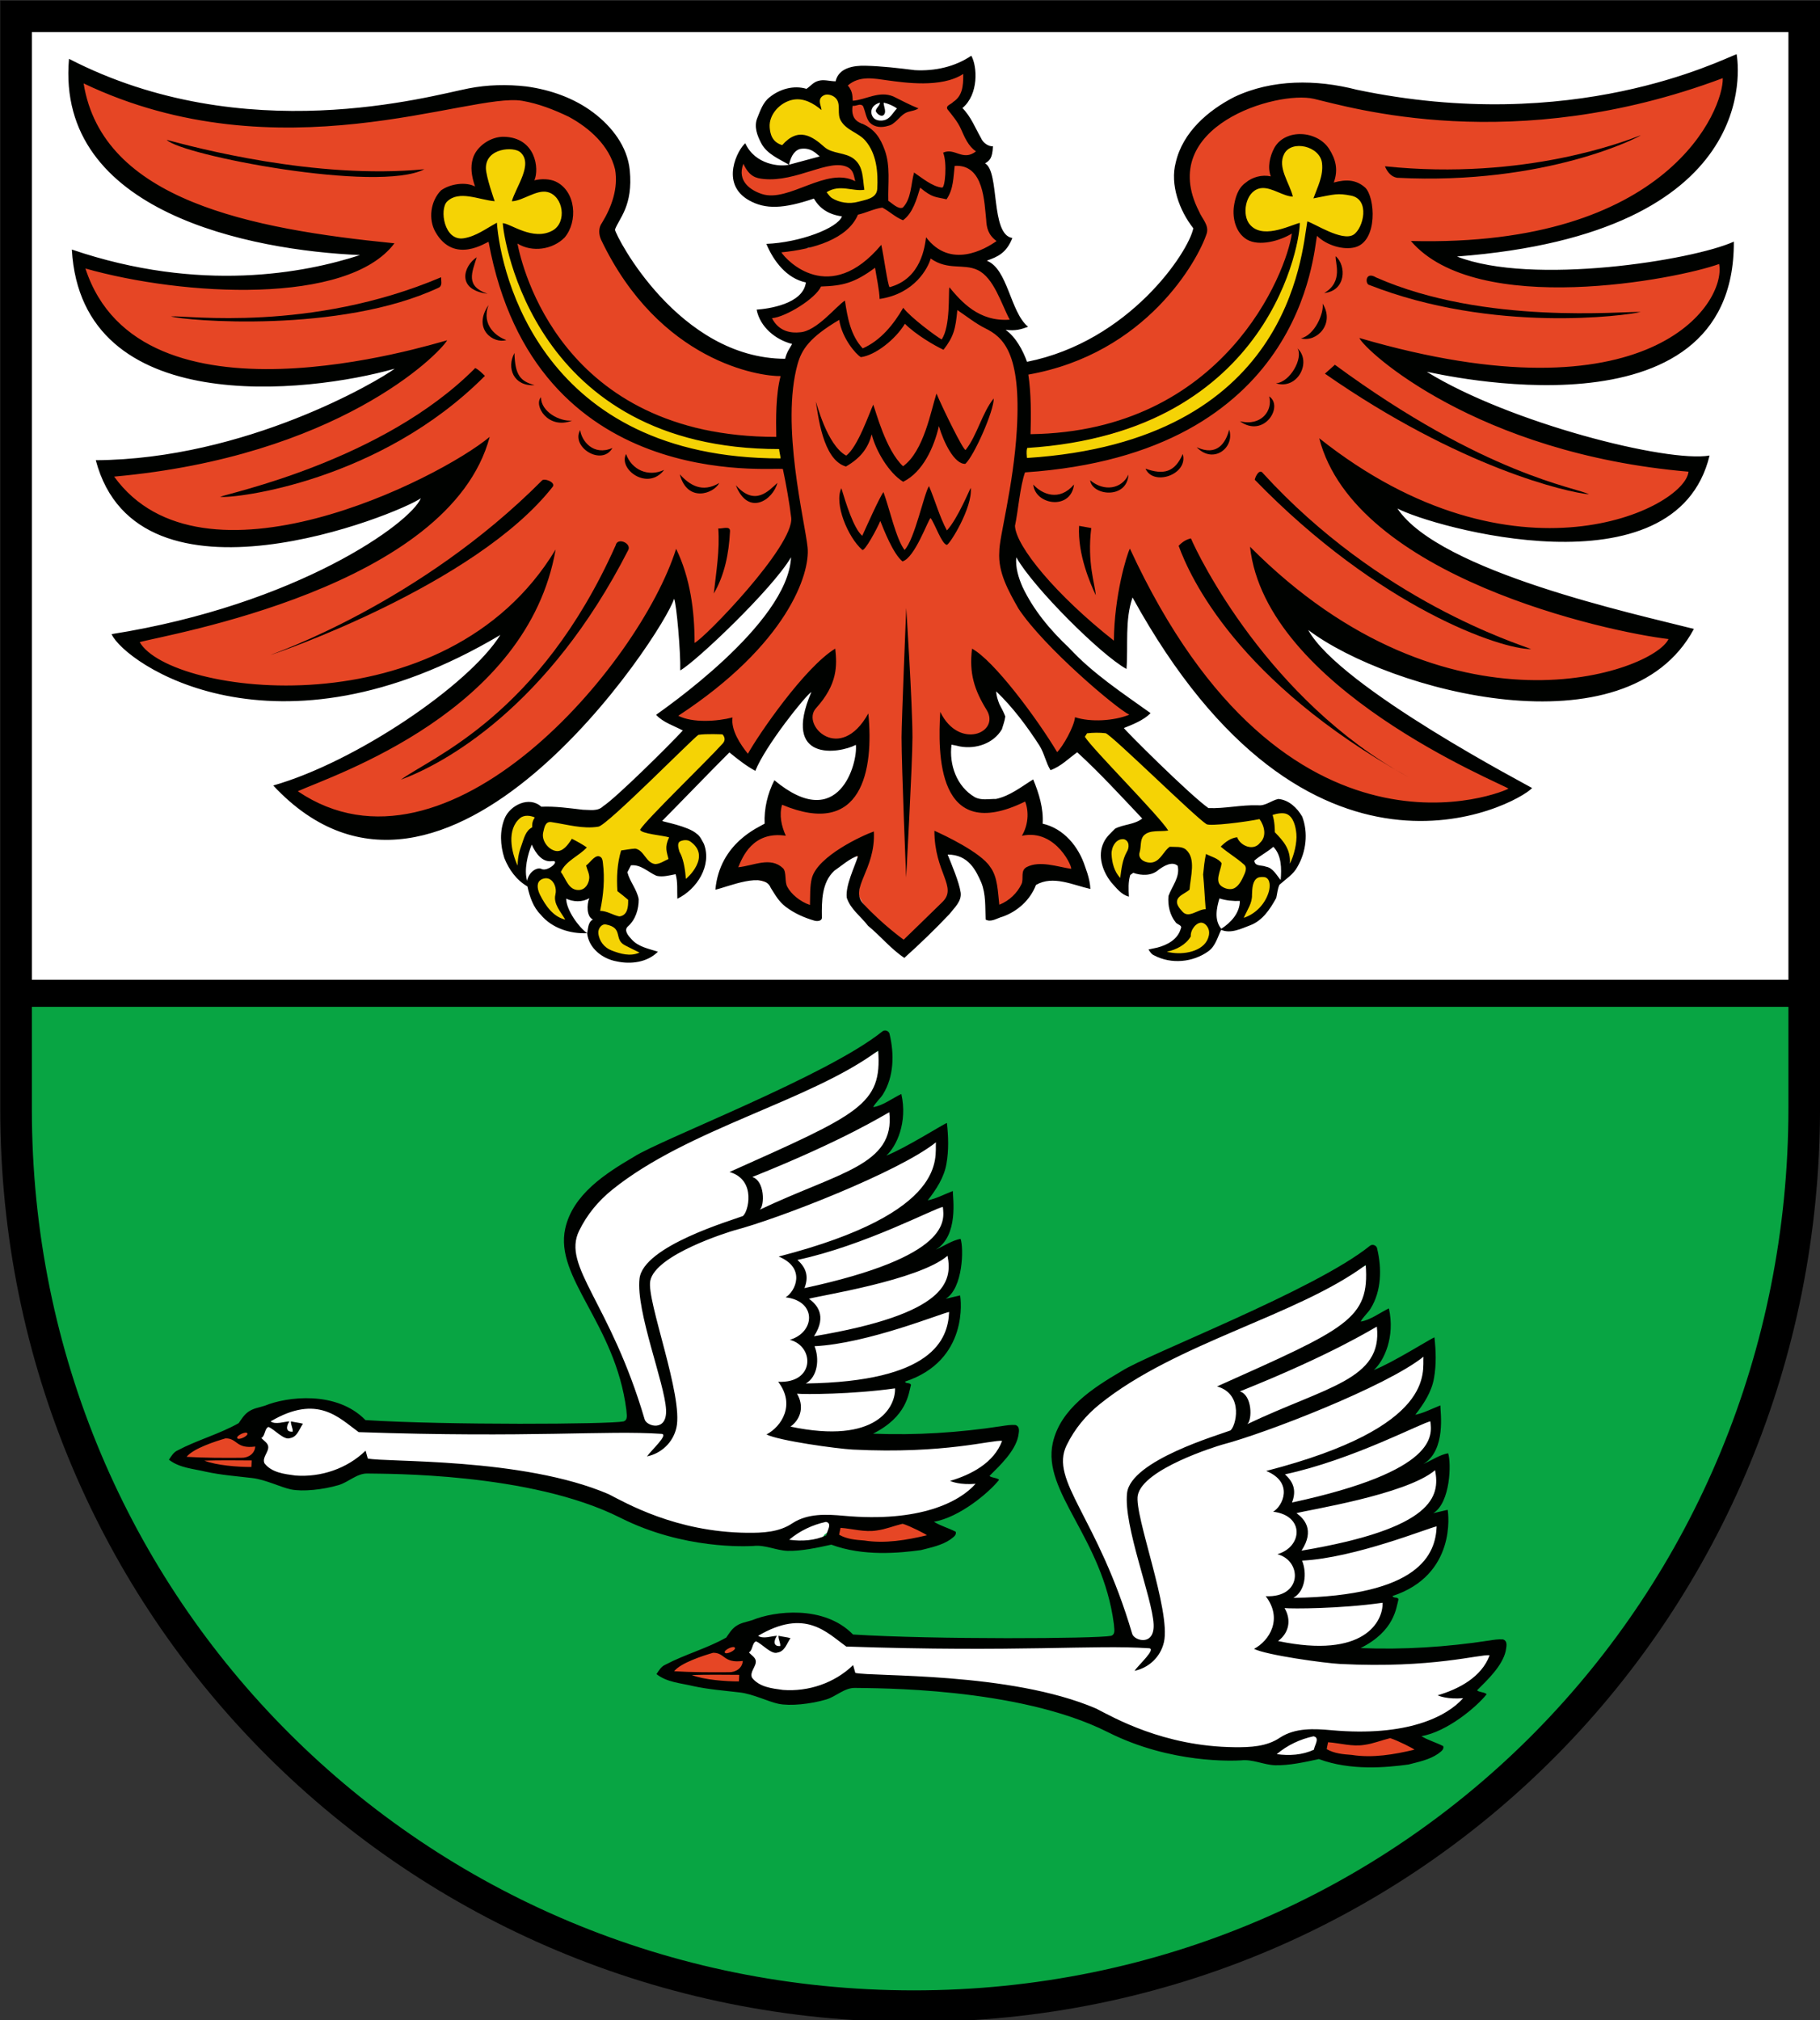
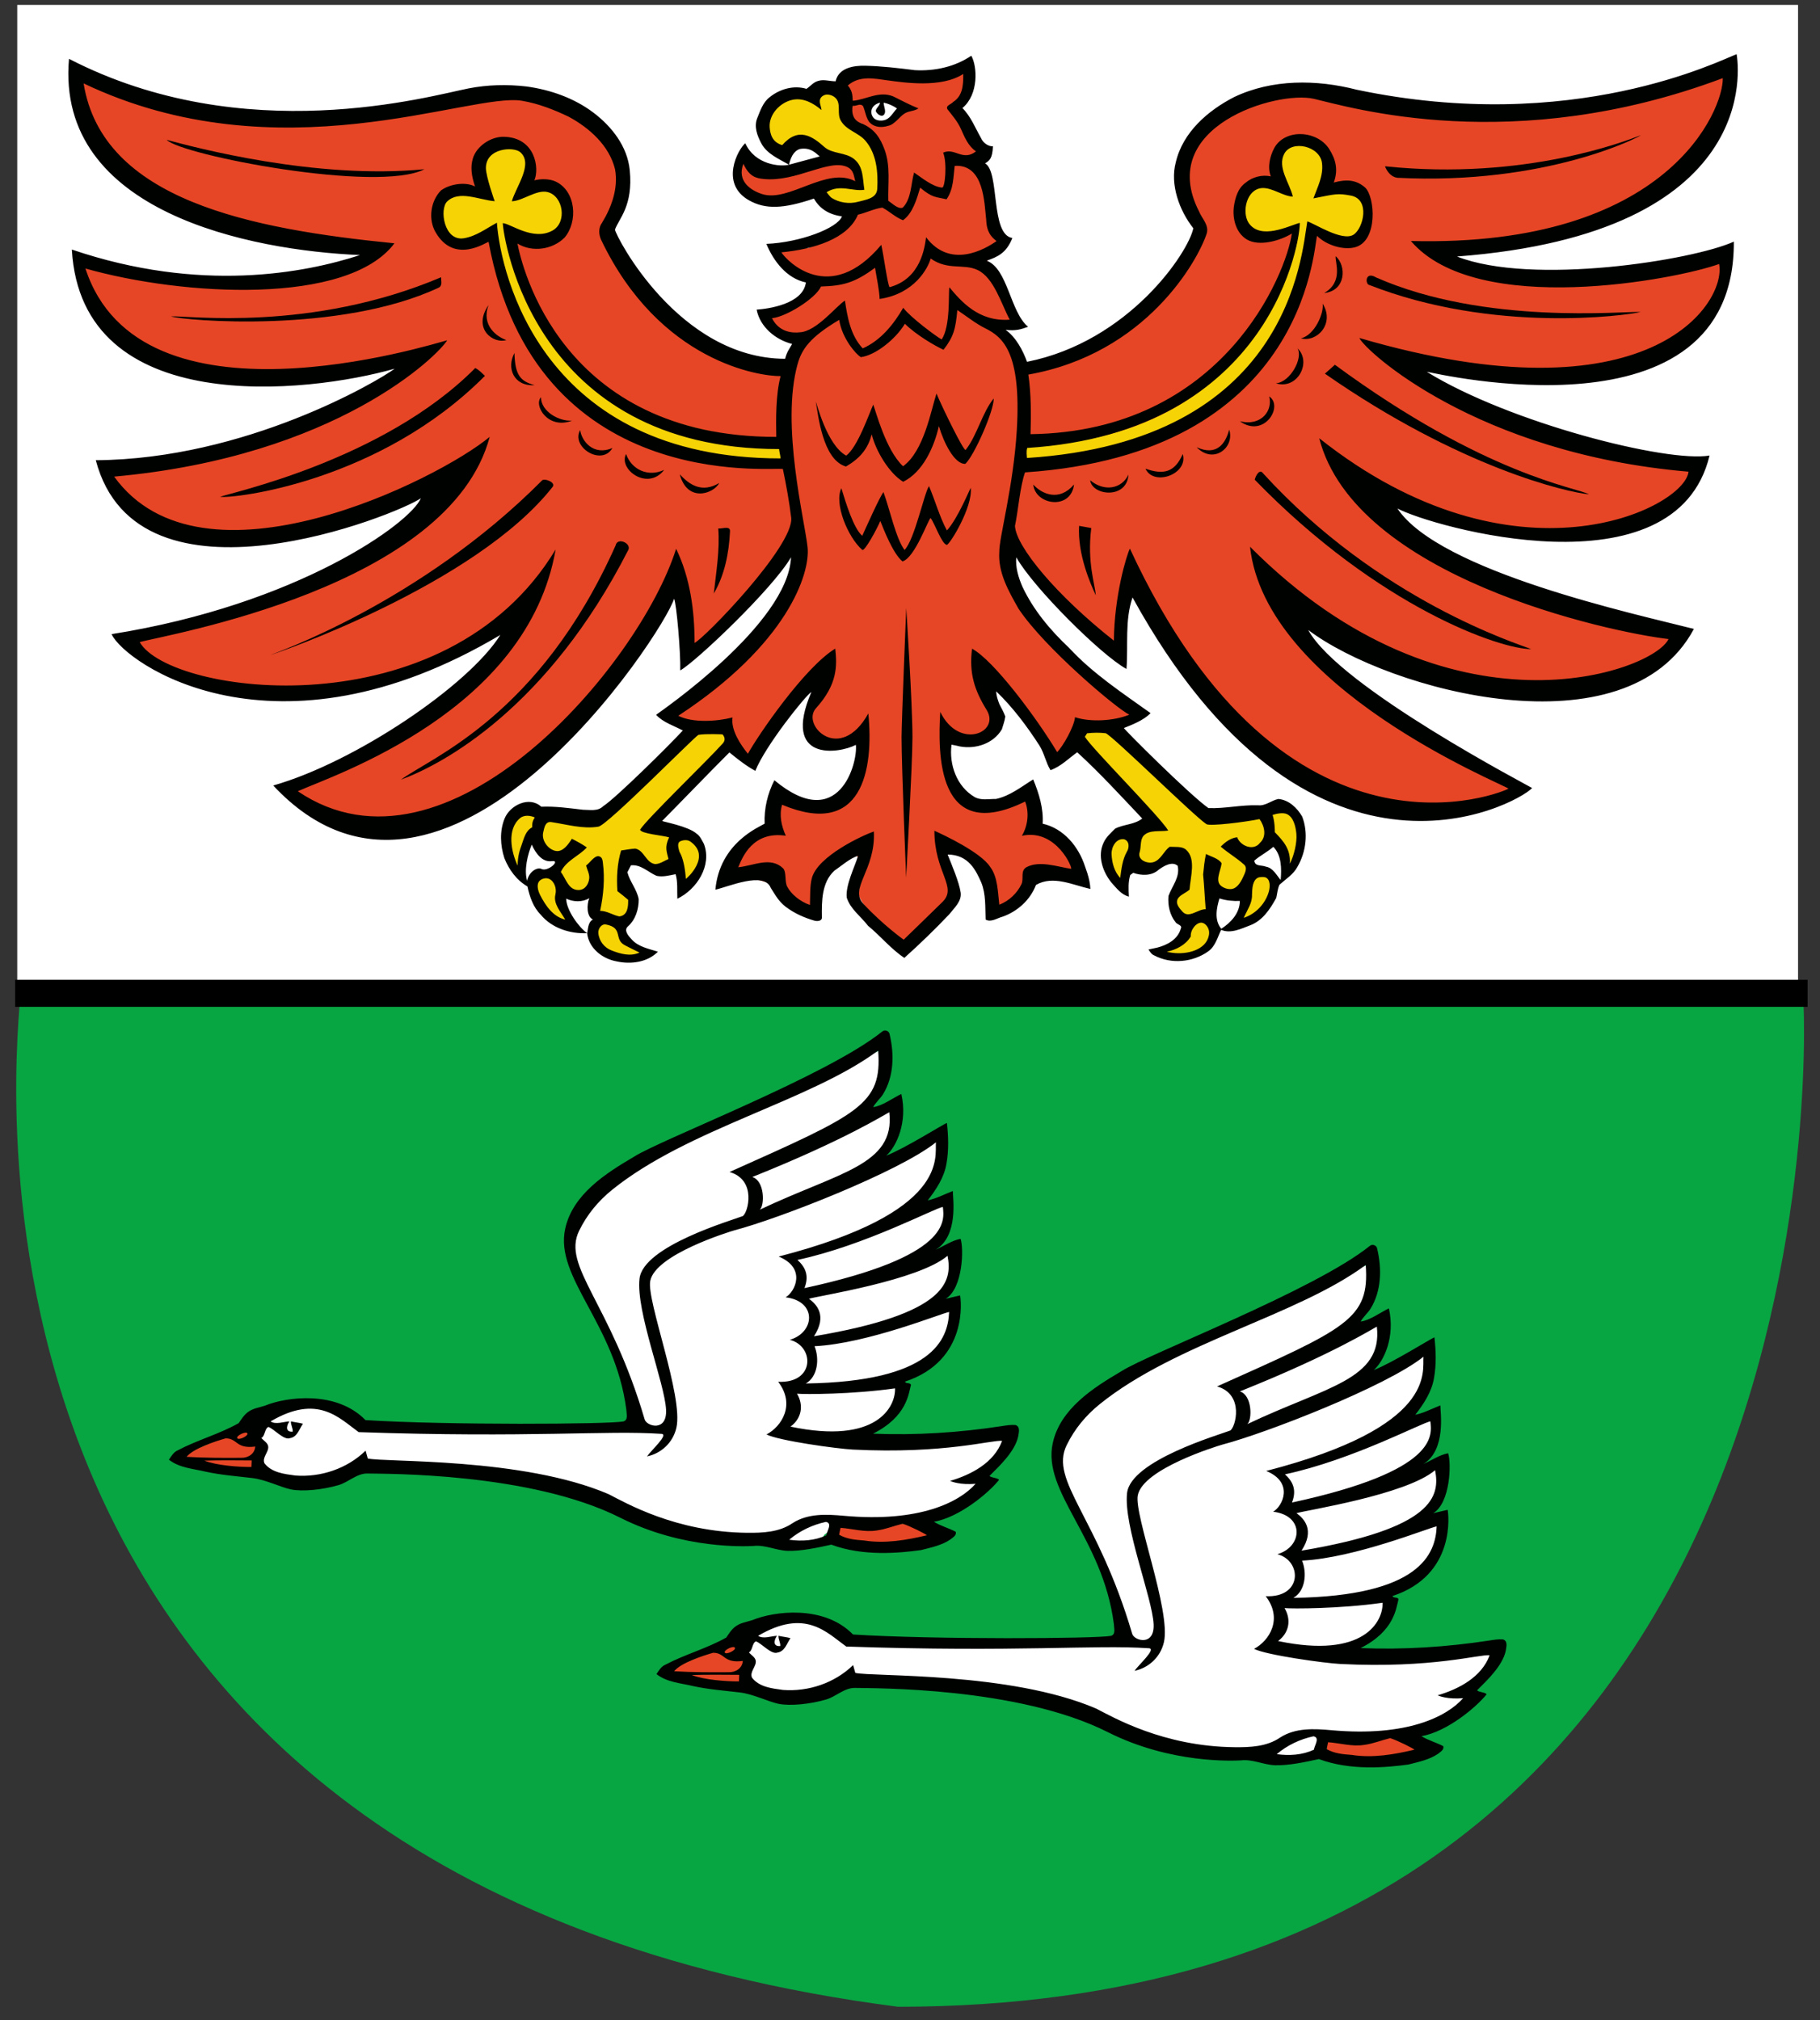
<svg xmlns="http://www.w3.org/2000/svg" version="1.1" x="0px" y="0px" width="806.331px" height="895.167px" viewBox="0 0 806.331 895.167" enable-background="new 0 0 806.331 895.167" xml:space="preserve">
  <rect x="0" y="0" width="806.331" height="895.167" fill="#333333" stroke="none" />
  <g id="BG">
    <path fill="#08A543" d="M798.836,441.167c2,26,12,448-401,448c-428.5-55.5-391.06-416.36-389-446   C18.156,442.237,795.266,440.687,798.836,441.167z" />
    <rect x="7.64" y="2.167" fill="#FFFFFF" width="788.96" height="437.785" />
  </g>
  <g id="Gaense">
    <g>
      <path fill="#FFFFFF" d="M583.336,775.917c-10.17,12.054-98.866-9.354-141.256-27.863c-5.543-2.42-60.277-9.887-80.277,3.113    c-2.19,1.424-33.027,9.432-30.857-15.315c1.857-21.185,20.473-26.349,42.857-11.185c15.5,10.5,125,0.5,125,0.5s-12.5-38-28.5-70    c-17.263-34.525,77.5-67.5,137-95.5c5.252-2.472-1.5,16.5-9.5,31c-2.626,4.76,10.436-5.252,15-5    c4.475,0.247-7.531,19.631-4.152,22.387c3.378,2.756,22.141-11.118,24.152-9.387c3.54,3.048-6.015,18.078-7.603,30.425    c-0.412,3.202,11.7-3.446,11.533,0.133c-0.931,19.942-14.017,19.189-14.597,22.421c-0.58,3.235,17.794-4.446,17.129-1.072    c-1.478,7.496-3.771,15.533-6.586,23.728c-1.17,3.405,6.353-3.408,6.242,0.27c-0.619,20.597-13.689,20.845-23.119,32.097    c-6.861,8.187,2.5,13.5-18.533,25.621c-2.568,1.48,67.871-4.11,66.4-1.87c-2.866,4.365-9.867,24.749-32.546,34.931    c-10.297,4.623-35.222,2.002-43.052,5.854C579.979,775.183,583.886,775.264,583.336,775.917z" />
      <rect x="587.836" y="770.167" fill="#E64625" width="42" height="8.5" />
      <polygon fill="#E64625" points="330.836,725.167 330.836,748.167 293.336,741.167   " />
      <path fill="#000200" d="M606.926,551.997c1.213-0.979,3.1-0.1,3.221,1.32c2.079,8.739,1.92,18.669-2.931,26.51    c-0.86,1.529-3.649,4.1-4.36,5.72c4.041-0.49,8.855-4.13,12.471-5.819c2.844,12.606-2.156,23.272-6.66,27.3    c8.15-3.11,25.38-14.03,26.85-14.46c0.67,5.989,0.86,12.1-0.199,18.05c-1.03,6.13-4.561,11.43-8.291,16.25    c3.92-0.84,6.978-2.533,11.11-4.15c-0.04,2.9,2.701,19.783-7.569,25.99c4.437-2.04,7.17-4.03,11-4.8    c1.47,4.13,1.104,21.927-6.591,26.56c2.12-0.489,4.25-1,6.38-1.489c0.351,1.52,3.981,28.856-24.439,38.199    c0.55,1.12,2.109,0.25,2.68,1.391c-1.05,3.939-1.759,14.101-16.81,21.669c19.04,0.771,38.119-0.459,56.96-3.339    c2.029-0.32,4.08-0.661,6.159-0.5c2.28,0.779,1.421,3.43,1.161,5.22c-1.511,6.53-8.041,12.73-12.681,17.33    c0.761,0.9,3.54,0.78,4.24,1.76c-4.41,5.56-17.415,16.585-28.88,18.561c3.029,1.859,6.5,2.77,9.65,4.409    c0.539,1.61-1.25,2.51-2.241,3.37c-3.899,2.689-8.659,3.61-13.159,4.78c-9.631,1.32-25.66,2.84-39.68-2.42    c-6.03,1.329-13.25,2.899-19.371,2.75c-5.149-0.19-9.97-2.771-15.17-2.171c-3,0.141-30.856,1.667-58.949-12.5    c-39.904-20.124-104.022-19.411-112.03-19.6c-4.654-0.109-8.429,3.844-12.74,5.12c-6.942,2.056-16.007,3.001-21.22,1.91    c-4.349-0.91-11.22-4.34-17.05-5.02c-6.94-0.82-13.76-1.33-20.57-2.8c-5.58-1.351-11.67-1.65-16.37-5.331    c1.06-1.58,2.06-3.359,3.9-4.149c8.73-4.62,18.41-7.181,27.01-12.05c1.28-1.851,2.326-3.618,4.15-4.94    c2.338-1.695,4.7-1.891,7.45-2.79c9.58-3.98,31.73-6.837,44.56,6.38c35.924,2.271,107.96,1.87,114.34,0.59    c2.19-0.7,1.26-3.479,1.24-5.159c-4.91-38.23-31.91-58.48-27.07-80.311c3.338-15.058,17.7-24.33,30.43-31.79    C508.716,599.876,582.586,571.667,606.926,551.997z M487.256,622.137c-6.175,4.976-11.146,10.957-14.689,18.21    c-7.73,15.819,13.77,31.569,29.049,83.6c0.891,3.033,9.941,5.635,9.48-4.271c-0.546-11.713-13.409-43.601-11.76-58.14    c1.64-14.455,40.96-25.84,45.71-27.7c2.34-1.37,6.373-16.003-5.83-19.54c57.621-25.797,67.621-29.797,65.851-53.819    C574.67,583,520.986,594.954,487.256,622.137z M549.296,616.516c5.54,1.651,5.54,12.651,3.3,14.49    c35.074-16.673,60.074-19.673,57.4-43.189C608.076,588.727,590.461,600.042,549.296,616.516z M541.396,640.126    c-2.351,0.68-35.013,10.685-37.311,22.415c-1.715,8.755,14.75,51.125,11.59,65.045c-1.528,6.73-6.85,11.45-13.04,12.73    c2.061-2.9,9.746-9.774,6.41-10c-24.46-1.65-57.71,1.85-134.13-0.761c-8.643-6.202-18.143-17.077-39.04-4.75    c2.26,1.53,5.88,0.101,8.33-0.01c-1.64,2.48-1.47,4.84,1.49,4.53c0.11-1.561-0.927-2.985-0.797-4.535    c1.39,0.359,3.938,0.615,5.317,1.045c-1.64,2.33-2.48,5.88-5.74,6.38c-2.71,1.08-7.1-4.13-9.54-4.95    c-1.72,0.601-1.47,4.131-3.14,4.87c0.99,1.22,2.783,2.126,3.02,3.7c0.378,2.51-2.81,4.899-1.65,7.52    c3.22,4.171,8.84,4.761,13.69,5.421c11.31,0.87,22.94-3.061,31.11-11c0.24,0.859,0.73,2.59,0.97,3.459    c7.54,1.771,68.566-0.569,106.669,15.791c7.521,3.82,29.72,16.803,61.32,17.13c6.979,0.072,14.34-0.221,20.26-4.31    c6.811-4.361,15.07-3.909,22.68-3.221c33.596,3.04,51.201-6.1,58.36-14.18c-6.889,0.555-10.52-0.931-11.31-1.28    c9.37-2.74,19.48-8.05,23.05-17.73c-4.38-0.569-25.296,5.898-66.09,3.851c-7.046-0.354-32.88-3.939-38.29-6.7    c6.75-3.545,12.917-13.253,5.18-23.33c16.404,0.743,16.1-15.771,5.17-18.609c11.234-3.313,12.067-17.147-1.88-18.83    c4.281-2.483,9.281-12.983-3.08-18.061c75.863-19.59,69.13-44.118,69.671-50.609C614.17,614.333,560.605,635.117,541.396,640.126z     M569.286,653.256c4.384,3.911,4.884,7.911,3.119,12.49c65.098-14.079,61.932-29.913,61.32-35.95    C630.626,630.016,599.337,646.833,569.286,653.256z M574.396,670.457c3.273,2.377,8.273,7.377,2.229,16.61    c58.877-9.899,61.377-24.233,59.17-35.65C623.003,662.333,578.566,669.167,574.396,670.457z M576.865,691.486    c2.24,5.491,1.472,13.515-3.859,16.511c56.164-0.829,62.997-19.496,63.49-31.68C633.346,676.787,600.337,690.333,576.865,691.486z     M569.105,712.516c3.105,5.275,1.98,11.025-2.88,14.601c38.235,8.05,46.61-8.825,46.311-16.96    C593.67,712.833,572.355,712.856,569.105,712.516z M321.106,732.216c0.535,1.119,5.018-0.988,4.49-2.11    C325.067,728.984,320.571,731.097,321.106,732.216z M298.669,740.5c7.54,0.47,16.657,0.496,24.216,0.426    c3.06,0.09,5.98-1.75,6.2-4.99c-8.667,1.147-7.77-3.64-13.14-3.619C311.566,733.586,301.729,736.69,298.669,740.5z     M306.506,742.176c5.35,2.13,15.14,2.86,20.87,2.82c0.04-0.98,0.09-1.95,0.13-2.899    C321.836,742.016,312.166,741.986,306.506,742.176z M565.646,777.236c5.52,0.75,11.379,0.431,16.469-1.989    c0.211-1.87,2.82-5.32-0.189-5.92C575.986,770.586,570.275,773.296,565.646,777.236z M604.426,773.126    c-5.38,0.88-10.689-0.79-16.029-1.17c-0.16,0.76-0.48,2.29-0.641,3.05c3.38,1.95,7.28,2.29,11.09,2.561    c9.29,1.47,18.76-0.17,27.81-2.311c-0.18-0.38-7.359-4.06-10.75-5.12C612.066,771.056,608.365,772.617,604.426,773.126z" />
    </g>
    <g>
      <path fill="#FFFFFF" d="M364.836,680.667c-10.17,12.054-96.333-9.104-138.723-27.613c-5.543-2.42-60.277-9.887-80.277,3.113    c-2.19,1.424-33.027,9.432-30.857-15.315c1.857-21.185,20.473-26.349,42.857-11.185c15.5,10.5,125,0.5,125,0.5s-12.5-38-28.5-70    c-17.263-34.525,77.5-67.5,137-95.5c5.252-2.472-1.5,16.5-9.5,31c-2.626,4.76,10.436-5.252,15-5    c4.474,0.247-7.531,19.631-4.152,22.387c3.378,2.756,22.141-11.118,24.152-9.387c3.54,3.048-6.015,18.078-7.603,30.425    c-0.412,3.202,11.7-3.446,11.533,0.133c-0.931,19.942-14.017,19.189-14.597,22.421c-0.58,3.235,17.794-4.446,17.129-1.072    c-1.478,7.496-3.771,15.533-6.586,23.728c-1.17,3.405,6.353-3.408,6.242,0.27c-0.619,20.597-13.689,20.845-23.119,32.097    c-6.861,8.187,2.5,13.5-18.533,25.621c-2.569,1.48,67.871-4.11,66.4-1.87c-2.866,4.365-9.867,24.749-32.546,34.931    c-10.297,4.623-35.222,2.002-43.052,5.854C364.012,680.183,365.386,680.014,364.836,680.667z" />
      <rect x="370.836" y="675.167" fill="#E64625" width="42" height="8.5" />
      <polygon fill="#E64625" points="114.836,630.167 114.836,653.167 77.336,646.167   " />
      <path fill="#000200" d="M390.926,456.997c1.213-0.979,3.1-0.1,3.221,1.32c2.079,8.739,1.92,18.669-2.931,26.51    c-0.86,1.529-3.649,4.1-4.36,5.72c4.041-0.49,8.855-4.13,12.471-5.819c2.844,12.606-2.156,23.272-6.66,27.3    c8.15-3.11,25.38-14.03,26.85-14.46c0.67,5.989,0.86,12.1-0.199,18.05c-1.03,6.13-4.561,11.43-8.291,16.25    c3.92-0.84,6.978-2.533,11.11-4.15c-0.04,2.9,2.701,19.783-7.569,25.99c4.437-2.04,7.17-4.03,11-4.8    c1.47,4.13,1.104,21.927-6.591,26.56c2.12-0.489,4.25-1,6.38-1.489c0.351,1.52,3.981,28.856-24.439,38.199    c0.55,1.12,2.109,0.25,2.68,1.391c-1.05,3.939-1.759,14.101-16.81,21.669c19.04,0.771,38.119-0.459,56.96-3.339    c2.029-0.32,4.08-0.661,6.159-0.5c2.28,0.779,1.421,3.43,1.161,5.22c-1.511,6.53-8.041,12.73-12.681,17.33    c0.761,0.9,3.54,0.78,4.24,1.76c-4.41,5.56-17.415,16.585-28.88,18.561c3.029,1.859,6.5,2.77,9.65,4.409    c0.539,1.61-1.25,2.51-2.241,3.37c-3.899,2.689-8.659,3.61-13.159,4.78c-9.631,1.32-25.66,2.84-39.68-2.42    c-6.03,1.329-13.25,2.899-19.371,2.75c-5.149-0.19-9.97-2.771-15.17-2.171c-3,0.141-30.856,1.667-58.949-12.5    c-39.904-20.124-104.022-19.411-112.03-19.6c-4.654-0.109-8.429,3.844-12.74,5.12c-6.942,2.056-16.007,3.001-21.22,1.91    c-4.349-0.91-11.22-4.34-17.05-5.02c-6.94-0.82-13.76-1.33-20.57-2.8c-5.58-1.351-11.67-1.65-16.37-5.331    c1.06-1.58,2.06-3.359,3.9-4.149c8.73-4.62,18.41-7.181,27.01-12.05c1.28-1.851,2.326-3.618,4.15-4.94    c2.338-1.695,4.7-1.891,7.45-2.79c9.58-3.98,31.73-6.837,44.56,6.38c35.924,2.271,107.96,1.87,114.34,0.59    c2.19-0.7,1.26-3.479,1.24-5.159c-4.91-38.23-31.91-58.48-27.07-80.311c3.338-15.058,17.7-24.33,30.43-31.79    C292.716,504.876,366.586,476.667,390.926,456.997z M271.256,527.137c-6.175,4.976-11.146,10.957-14.689,18.21    c-7.73,15.819,13.77,31.569,29.049,83.6c0.891,3.033,9.941,5.635,9.48-4.271c-0.546-11.713-13.409-43.601-11.76-58.14    c1.64-14.455,40.96-25.84,45.71-27.7c2.34-1.37,6.373-16.003-5.83-19.54c57.621-25.797,67.621-29.797,65.851-53.819    C358.67,488,304.986,499.954,271.256,527.137z M333.296,521.516c5.54,1.651,5.54,12.651,3.3,14.49    c35.074-16.673,60.074-19.673,57.4-43.189C392.076,493.727,374.461,505.042,333.296,521.516z M325.396,545.126    c-2.351,0.68-35.013,10.685-37.311,22.415c-1.715,8.755,14.75,51.125,11.59,65.045c-1.528,6.73-6.85,11.45-13.04,12.73    c2.061-2.9,9.746-9.774,6.41-10c-24.46-1.65-57.71,1.85-134.13-0.761c-8.643-6.202-18.143-17.077-39.04-4.75    c2.26,1.53,5.88,0.101,8.33-0.01c-1.64,2.48-1.47,4.84,1.49,4.53c0.11-1.561-0.927-2.985-0.797-4.535    c1.39,0.359,3.938,0.615,5.317,1.045c-1.64,2.33-2.48,5.88-5.74,6.38c-2.71,1.08-7.1-4.13-9.54-4.95    c-1.72,0.601-1.47,4.131-3.14,4.87c0.99,1.22,2.783,2.126,3.02,3.7c0.378,2.51-2.81,4.899-1.65,7.52    c3.22,4.171,8.84,4.761,13.69,5.421c11.31,0.87,22.94-3.061,31.11-11c0.24,0.859,0.73,2.59,0.97,3.459    c7.54,1.771,68.566-0.569,106.669,15.791c7.521,3.82,29.72,16.803,61.32,17.13c6.979,0.072,14.34-0.221,20.26-4.31    c6.811-4.361,15.07-3.909,22.68-3.221c33.596,3.04,51.201-6.1,58.36-14.18c-6.889,0.555-10.52-0.931-11.31-1.28    c9.37-2.74,19.48-8.05,23.05-17.73c-4.38-0.569-25.296,5.898-66.09,3.851c-7.046-0.354-32.88-3.939-38.29-6.7    c6.75-3.545,12.917-13.253,5.18-23.33c16.404,0.743,16.1-15.771,5.17-18.609c11.234-3.313,12.067-17.147-1.88-18.83    c4.281-2.483,9.281-12.983-3.08-18.061c75.863-19.59,69.13-44.118,69.671-50.609C398.17,519.333,344.605,540.117,325.396,545.126z     M353.286,558.256c4.384,3.911,4.884,7.911,3.119,12.49c65.098-14.079,61.932-29.913,61.32-35.95    C414.626,535.016,383.337,551.833,353.286,558.256z M358.396,575.457c3.273,2.377,8.273,7.377,2.229,16.61    c58.877-9.899,61.377-24.233,59.17-35.65C407.003,567.333,362.566,574.167,358.396,575.457z M360.865,596.486    c2.24,5.491,1.472,13.515-3.859,16.511c56.164-0.829,62.997-19.496,63.49-31.68C417.346,581.787,384.337,595.333,360.865,596.486z     M353.105,617.516c3.105,5.275,1.98,11.025-2.88,14.601c38.235,8.05,46.61-8.825,46.311-16.96    C377.67,617.833,356.355,617.856,353.105,617.516z M105.106,637.216c0.535,1.119,5.018-0.988,4.49-2.11    C109.067,633.984,104.571,636.097,105.106,637.216z M82.669,645.5c7.54,0.47,16.657,0.496,24.216,0.426    c3.06,0.09,5.98-1.75,6.2-4.99c-8.667,1.147-7.77-3.64-13.14-3.619C95.566,638.586,85.729,641.69,82.669,645.5z M90.506,647.176    c5.35,2.13,15.14,2.86,20.87,2.82c0.04-0.98,0.09-1.95,0.13-2.899C105.836,647.016,96.166,646.986,90.506,647.176z     M349.646,682.236c5.52,0.75,11.379,0.431,16.469-1.989c0.211-1.87,2.82-5.32-0.189-5.92    C359.986,675.586,354.275,678.296,349.646,682.236z M388.426,678.126c-5.38,0.88-10.689-0.79-16.029-1.17    c-0.16,0.76-0.48,2.29-0.641,3.05c3.38,1.95,7.28,2.29,11.09,2.561c9.29,1.47,18.76-0.17,27.81-2.311    c-0.18-0.38-7.359-4.06-10.75-5.12C396.066,676.056,392.365,677.617,388.426,678.126z" />
    </g>
  </g>
  <g id="Adler">
    <g id="Red">
      <path fill="#E64625" d="M637.865,111.387c-7.409-5.045,36.137,3.612,91.951-27.65c33.519-14.071,37.949-47.561,36.93-52.92    c-5.24,1.3-55.411,32.85-190.92,10.21c-11.25,0.39-38.491,7.306-45.641,22.85c-10.433,19.457,4.07,34.04,2.92,37.79    c-3.88,11.95-37.05,44.44-47.3,50.88c-8.42,4.33-21.319,10.93-31.06,10.63c-14.91-18.176-16.077-18.51-5.41-20.676    c-0.399-2.78-16.15-27.483-10.96-31.164c11.793-0.836,1.127-7.003-4.471-43.08c-0.869-4.13-6.02-14.19-7.699-17.97    c-1.45-3.23,6.51-16.78,4.04-21.33c-13.743,4.543-33.577,3.376-56.077,5.876c0.15,1.25,3.67,9.771,4,11    c6.44,1.65,22-5.5,21.333,4.667c-2.4,1.63-7.52,3.763-10.5,4.333c-2.85,0.899-5.136-6.946-6.167-9.167    c-1.32-1.38-5.29,0.926-7,0.667c-0.5,3.01,2.28,7.614,5.9,8.343c10.6,31.99-9.691,50.342-23.9,55.324    c-1.34-0.3-13.253,1.107-12.333,2.167c2.24,3.561,16.523,14.09,13.733,15.93c-4.06,2.811-19.78,12.351-19.69,12.84    c4.123,6.731,17.123,7.398,12.31,19.59c-1.339,3.391-25.27-1.86-31.63-5.21c-20.89-9.316-51.64-51.18-50.06-53.35    c4.32-7.04,20.837-52.8-38.31-60.11c-11.82-2.11-82.38,10.68-92.07,10.69c-40.12-0.212-100.71-17.93-108.25-19.4    C40,99,144.333,111.334,168.246,109.997c-28.913,23.337-125.27,7.75-131.91,7.16c-0.37,9.439,3.866,23.156,11.4,28.6    c46.93,33.912,114.33,19.58,126.65,16.5c7.55-2-15.386,25.412-126.32,48.11c17.267,48.636,119.41,18.33,135.08,10.67    c7.15-3.13,13.409-0.14,0.3,12.2c-28.61,26.93-127.08,50.02-127.09,50.53c31.23,46.15,146.8,13.16,169.25-10.42    c4.66-5.31-0.52,32.07-99.18,77.43c53.91,37.89,117.75-18.77,135.06-35.41c7.41-8.73,33.96-51.57,35.75-55.13    c2.71-5.45,7.99,17.63,7.98,31.81c4.42-2.05,46.893-54.451,48.07-46.34c1,8-13.95,44.71-55.35,72.09    c18.65,4.62,19.9,2.62,34.21,18.98c18.94-31.11,32.7-37.55,30.14-30.69c-1.22,3.27-2.53,9.1-3.28,12.53    c0.18,5.06,7.76,10.03,12.33,9.56c4.97-1.67,12.74-2.33,12.77,2.5c-1.16,7.85-3.77,32.659-39.12,24.08    c-0.65,11.41-17.65,22.41-22.41,33.7c26.76-0.29,35.62,16.51,36.55,16.43c0.13-3.57,5.877-22.885,18.02-25.97    c5.268-1.338,4.35,8.23,3.23,17.61c3.02,8.29,19.95,22.86,20.479,23.02c5.11-5.55,17.74-14.58,22.2-20.73    c2.44-3.3-7.875-19.007-2.553-21.483c7.166-3.333,21.053,19.333,21.723,24.723c4.44-0.87,22.86-18.39,34.73-16.92    c1.199,0.43-19.287-22.137-21.29-30.55c-5.051,1.43-30.02,2.77-33.23-4.64c-11.1-26.612,5.16-21.7,7.641-20.61    c4.34-0.63,11.01-5.42,10.539-10.58c-4.612-32.421,19.221,2.63,28.24,17.68c13.15-14.434,13.15-15.101,33.971-19.58    c-0.561-1.55-37.83-31.9-49.13-49.03c-4.36-7.72-8.12-13.99-7.471-23.19c-0.055-5.957,3.521-4.69,5.66-1.09    c8.82,14.11,42.12,48.47,43.101,48.51c0.05-5.12,3.359-29.71,4.72-35.32c0.699-2.97,26.159,43.95,38.96,58.03    c21.672,23.238,69.13,46.06,79.27,47.71c15.19,3.49,43.44-3.28,57.061-10.66c0.74-0.62-79.324-41.812-93.43-64.9    c-11.562-25.579-4.11-13.95,5.17-8.2c23.279,16.51,56.85,25.2,85.1,26.7c7.98,0.98,66.169-0.412,72.87-24.07    c-32.368-6.009-112.704-32.348-141.54-63.05c-6.051-7.5,36.67,16.62,82.75,19.19c51.92,2.43,65.75-24.57,67.77-30.11    c-79.1-9.96-141.6-49.21-130.57-47.22c133.484,24.087,144.261-35.88,144.011-47C760.905,113.667,666.669,130.999,637.865,111.387z    " />
      <path fill="#E64625" d="M336.023,86.917c9.7,2.5,41.33-5.758,45.5-5.438c0.28-3.03-3.813-9.938-9.001-10.561    c-13.186,4.373-35.674,5.936-44.416,0.878C326.866,77.367,330.934,86.087,336.023,86.917z" />
    </g>
    <g id="Gelb">
      <path fill="#F5D305" d="M353.766,40.376c-5.57,1.41-16.68,10.54-14.68,19.04c6.333,12.167,12.75-3.5,40.5,16    c4.31,3.16,6,7.5-15.75,7c-14.646-0.337,22.75,20.5,27.32,2.41c4.133-16.36-9.14-25.55-14.22-31.25    C373.886,49.816,382.086,38.417,353.766,40.376z" />
      <path fill="#F5D305" d="M226.886,108.716c-1.3-5.86,16.3-2.12,20.44-4.4c3.69-2.203,6.843-20.15-8.3-22.04    c-4.95-0.82-2.72-11.07-7-17.63c-1.488-0.75-15.515-3.169-17.26,6.99c-3.097,18.03-9.016,14.05-16.21,15.87    c-7.22,1.827-2.554,21.16,4.37,20.26c5.47-0.711,16.412-3.523,17.27,0.67c21.64,105.73,123.38,98.65,128.12,96.87    c-0.03-1.03-0.08-8.08-0.11-9.11C272.336,188,245.586,167.417,226.886,108.716z" />
      <path fill="#F5D305" d="M598.986,84.856c-11.15,0.31-11.24-7.72-11.791-13.41c-1.06-7.54-14.159-10.55-18.75-5.08    c-1.729,6.54-5.254,16.777-9.709,16.15c-13.15-1.85-9.008,17.433-5.081,20.4c3.654,2.761,17.081,0.21,21.681-0.98    c0.439,5.81-16.667,93.063-120.9,95.61c0.011,0.89-0.97,6.67-0.96,7.57c120.193,0.216,126.61-88.64,129.2-103.82    c2.8,0.65,12.87,6.97,16.7,5.8C603.666,104.187,611.086,84.917,598.986,84.856z" />
      <path fill="#F5D305" d="M307.896,321.796c-2.72,1.84-28.46,31.64-34.72,37.43c-3.13,2.45-41.72-1.51-43.27,0.46    c-5.17,4.97-6.445,16.355,0.58,25.88c1.45-2.09,4.126-11.252,4.6-12.13l10.406,5.48c0.964,2.222,2.344,10-8.916,10.52    c1.76,14.73,11.93,19.94,17.35,21.22c-6.652-15.053-5.34-13.865,8.07-14.12c2.91,0.03,0.06,14.95,0.59,17.1    c-0.26,3.53,5.68,9.45,8.77,10.65c3.93,1.54,11.41,0.84,15.47-1.04c-2.17-0.99-8.36-6.93-10.39-8.18    c-1.991-1.025,5.42-13.23,5.35-16.18c-1.55-1.32-6.87-11.01-5.12-16.86c2.09-0.29,18.91,3.41,23.06,4.02    c2.17-0.02,3.485,6.097,4.37,8.23c2.44-0.55,7.25-11.84,7.42-13.8c0.53-2.57-6.805-11.56-6.805-11.56s-14.625-3.42-11.215-7.64    c6.74-7.86,29.96-32.51,30.08-35.69C320.016,325.586,311.416,321.216,307.896,321.796z" />
      <path fill="#F5D305" d="M533.211,359.667c-7.69-6.91-37.665-36.35-40.835-37.59c-2.74-0.33-15.011,3.17-15.25,3.55    c3.029,5.12,31.87,33.94,35.95,40.56c-3.61,0.62-18.99,4.909-18.99,4.909c-8.875,3.321,0.05,19.281,2.7,22.091    c4.425-9.895,11.976-9.139,14.7-9.98c21.6-6.665,9.199,14.38,7.479,16.19c0.74,1.6,6.773,7.995,6.245,11.145    c-0.796,4.744-8.436,9.935-11.766,12.335c6.021,1.62,23.516,1.665,24.766-12.335c0.312-3.486,0-14,0-14s11.971,1.931,11.965,2.085    c0.12,3.81,1.4,7.75,0.35,11.24c5.431-1.77,16.24-17.1,14.7-18.89c-0.88,0.04-9.412-6.859-10.739-7.85    c-3.181-2.86,10.725-8.96,10.725-8.96s6.053,4.351,6.734,9.69c1.82-3.44,9.141-13.065-1.29-25.95    C568.826,358.197,537.641,364.247,533.211,359.667z" />
    </g>
    <g id="innen">
      <g display="none">
        <path display="inline" fill="#000200" d="M1.726,2.667h799.11v13.93c-2.431,9.771,0.02,20.01-1.34,29.931     c-0.93,5.05-0.4,10.23-1.32,15.28c-1.16,11.58,0.7,23.31-1.09,34.84c-0.35,3.29-0.16,6.62-0.6,9.9     c-1.78,11.29,0.539,22.83-1.431,34.11c-0.6,5.16,0.24,10.4-0.65,15.55c-1.089,5.44-0.18,11.01-0.8,16.5     c-1.959,11.23,0.42,22.72-1.55,33.95c-0.58,4.95,0.19,9.96-0.56,14.9c-1.75,10.68,0.43,21.59-1.32,32.28     c-0.47,3.54-0.22,7.13-0.68,10.67c-1.75,10.69,0.439,21.61-1.33,32.3c-0.69,4.61-0.02,9.29-0.561,13.91     c-1.97,11.23,0.431,22.72-1.55,33.94c-0.61,5.49,0.29,11.06-0.79,16.51c-1.34,10.79,0.65,21.77-1.21,32.53     c-0.58,4.92,0.181,9.91-0.55,14.83c-1.68,10.13,0.21,20.46-1.09,30.62c-1.23,6.25,0.06,12.68-1.141,18.94     c-1.17,9.15,0.16,18.42-0.67,27.59c-1.09,6.461-0.609,13.04-1.529,19.53c-0.351,4.66,0.02,9.36-0.68,14     c-1.16,6.431,0.049,13.04-1.301,19.46c-1.37,7.12-0.779,14.48-2.8,21.49c-1.37,15.32-6.181,30.04-9.05,45.109     c-0.87,2.961-1.96,5.86-2.811,8.84c-2.89,10.16-6.01,20.291-10.01,30.07c-3.04,6.57-5.359,13.45-8.35,20.04     c-0.08,0.53-0.25,1.601-0.33,2.14c-0.45,0.4-1.36,1.211-1.82,1.621c-0.08,0.529-0.24,1.6-0.311,2.129     c-3.85,9.33-8.659,18.2-13.14,27.23c-4.35,6.96-8.25,14.21-13.02,20.899c-5.4,7.931-10.341,16.161-16.08,23.851     c-2.5,3.2-4.64,6.68-7.32,9.75c-4,4.391-7.01,9.61-11.47,13.59c-8.21,9.11-16.11,18.51-24.99,27.01     c-5.06,5.32-11.35,9.271-16.51,14.49c-4.391,4.68-10,7.93-14.681,12.29c-7.949,5.87-15.93,11.72-24.109,17.27     c-0.47,0.101-1.42,0.281-1.899,0.37c-2.521,2.13-5.36,3.811-8.11,5.621c-0.48,0.09-1.431,0.279-1.9,0.37     c-6.819,5.109-14.51,8.81-22.069,12.659c-0.541,0.061-1.631,0.17-2.17,0.229c-0.41,0.471-1.23,1.4-1.641,1.861     c-0.51,0.069-1.53,0.199-2.03,0.27c-3.79,2.6-7.97,4.5-12.1,6.48c-8.63,2.619-16.431,7.319-25.06,9.949     c-15.041,5.189-30.301,9.689-45.891,12.88c-6.62,0.93-12.85,3.79-19.62,3.72c-8.659,2.201-17.659,1.92-26.45,3.38     c-6.52,1.161-13.3-0.71-19.67,1.391h-1.89c-0.63-1.58-1.26-1.58-1.86,0h-2.17l-0.11-0.45h-0.38l-0.09,0.45h-14.29     c-7.11-2.22-14.65-0.189-21.91-1.3c-6.31-1.011-12.66-1.631-19.03-2.02c-6.33-1.44-12.87-1.631-19.1-3.531     c-16.43-3.299-32.67-7.51-48.59-12.739c-3.79-1.04-7.28-2.96-11.13-3.771c-0.42-0.38-1.25-1.14-1.67-1.52     c-0.5-0.101-1.52-0.29-2.03-0.38c-12.18-4.341-23.39-10.851-35.01-16.45c-5.85-3.12-12.13-5.49-17.52-9.41     c-5.09-3.449-10.58-6.229-15.65-9.68c-0.48-0.09-1.42-0.28-1.9-0.381c-5.91-4.979-12.68-8.81-18.7-13.619     c-3.49-3.62-7.979-5.98-11.61-9.42c-5.41-4.92-11.49-9.1-16.46-14.5c-8.01-8.341-16.64-16.091-24.28-24.761     c-15.48-16.909-28.53-35.839-40.86-55.119c-6.48-8.74-10.59-18.9-16.41-28.04c-0.07-0.511-0.21-1.53-0.28-2.041     c-0.46-0.409-1.38-1.229-1.84-1.639c-0.08-0.5-0.23-1.5-0.3-2c-4.31-7.011-6.58-15.051-10.6-22.221     c-0.07-0.529-0.189-1.58-0.26-2.109c-0.42-0.411-1.26-1.23-1.68-1.65c-0.79-2.811-1.69-5.6-2.49-8.41     c-0.37-0.39-1.11-1.189-1.48-1.58c-7.75-25.59-16.86-50.95-20.62-77.54c-1.74-7.28-2.24-14.76-3.44-22.13     c-0.18-5.721-0.53-11.43-1.47-17.08c-1.311-6.92-0.52-13.97-0.74-20.95c-1.01-11.32-2.2-22.63-2.12-34.01     c-2.08-11.25,0.29-22.76-1.66-34c-0.53-4.63,0.14-9.31-0.561-13.92c-1.669-10.14,0.24-20.49-1.1-30.66     c-1.2-6.25,0.09-12.67-1.13-18.92c-1.3-10.15,0.55-20.47-1.07-30.6c-0.43-3.26-0.3-6.55-0.72-9.8     c-1.58-10.24,0.13-20.66-0.97-30.93c-1.22-6.07-0.12-12.31-1.34-18.37c-1-9.52,0.35-19.14-0.67-28.66     c-0.81-4.31-0.49-8.73-1.02-13.07c-1.7-10.34,0.44-20.9-1.32-31.23c-0.71-4.88,0.069-9.83-0.65-14.7     c-1.79-10.68,0.45-21.61-1.34-32.3c-0.75-5.09,0.12-10.27-0.76-15.35c-0.831-4.41-0.331-8.92-0.911-13.35     c-1.74-10.35,0.431-20.94-1.33-31.29c-0.82-5.56,0.16-11.2-0.67-16.76c-1.76-10.661,0.451-21.56-1.33-32.22     c-0.76-5.42,0.17-10.94-0.89-16.33c-1.53-9.49,0.99-19.32-1.44-28.69v-9.94c0.28-0.26,0.85-0.79,1.13-1.05L1.726,2.667z      M15.856,16.987c-0.01,2.49-0.14,5,0.22,7.47c0.98,5.35,0.08,10.82,0.59,16.2c1.1,5.62,0.04,11.39,1.16,17.01     c-0.1,6.68,0.83,13.32,0.78,20c-0.33,7.8,1.07,15.51,0.77,23.32c1.45,5.97-0.18,12.2,1,18.22c0.62,3.85-0.1,7.78,0.54,11.63     c0.99,5.9-0.17,11.92,0.76,17.82c0.73,4.79-0.1,9.66,0.64,14.439c0.23,9.771,1.16,19.541,1.23,29.34     c0.64,4.37,0.43,8.79,0.59,13.19c1.31,6.71-0.1,13.58,1.07,20.31c0.55,4.53-0.21,9.14,0.57,13.65     c0.78,5.31-0.26,10.74,0.82,16.01c0.43,3.35-0.06,6.75,0.38,10.1c1.09,6.01,0.03,12.15,0.7,18.19c1.16,5.91-0.19,12,0.93,17.92     c0.75,4.48-0.5,9.14,0.79,13.55c0.35,5.16-0.22,10.36,0.32,15.51c1.06,5.68-0.01,11.48,0.68,17.19     c1.19,6.18-0.22,12.53,0.96,18.71c0.46,3.33-0.06,6.7,0.39,10.04c1.2,6.27-0.11,12.7,0.88,19c0.63,3.96-0.06,8,0.57,11.96     c0.9,4.6-0.1,9.33,0.76,13.94c1.02,5.47-0.58,11.17,1.03,16.55c65.96-0.03,131.92,0,197.88-0.01c2.67-0.01,5.29-0.74,7.97-0.69     c84,0.01,168,0,251.99,0.01c3.05-0.03,6.02-1.06,9.09-0.64c3.199,0.49,6.57,1.22,9.71,0.01c5.21-0.25,10.319,1.13,15.529,0.23     c4.891-0.88,9.801,0.49,14.69-0.26c54.36-0.16,108.73,0.18,163.09-0.17c1.57-0.62,3.24-0.44,4.87-0.2     c19.36-0.94,38.8,0.15,58.181-0.56c0.169-5.78,1.09-11.5,0.81-17.3c1.03-5.97,0.37-12.03,0.74-18.04     c1.149-5.23,0.11-10.6,0.85-15.87c1.03-5.87-0.22-11.89,0.81-17.76c0.761-4.75-0.199-9.6,0.65-14.33     c0.76-4.45-0.07-8.979,0.551-13.43c1.079-6.1-0.091-12.33,0.689-18.45c1.02-5.33-0.12-10.8,0.76-16.14     c0.74-3.89,0.03-7.87,0.57-11.78c1.09-6.33-0.02-12.78,0.71-19.13c1.05-5.7-0.021-11.54,0.67-17.27     c0.94-5.36,0.08-10.82,0.819-16.2c0.74-5.49-0.189-11.08,0.79-16.54c0.62-5.11-0.22-10.29,0.471-15.4     c1.01-5.2-0.07-10.53,0.79-15.75c0.739-4.94-0.09-9.95,0.51-14.9c1.16-5.66-0.029-11.48,0.78-17.18     c0.93-5.23-0.13-10.59,0.77-15.82c0.97-5.85-0.53-11.89,0.86-17.66c0.45-5.96-0.391-11.98,0.62-17.9     c0.52-4.43-0.25-8.94,0.53-13.36c0.959-6.32-0.36-12.78,0.85-19.08c0.55-5.16-0.33-10.39,0.58-15.52     c0.739-4.74-0.24-9.59,0.73-14.31c0.6-5.14,0-10.33,0.35-15.48c1.22-4.68,0.31-9.61,0.55-14.39     C529.146,17.027,272.506,17.017,15.856,16.987z M547.796,445.856c-8.351-0.13-16.71,0.24-25.04-0.34     c-15.62,0.61-31.26,0.18-46.88,0.32c-46.021,0.13-92.06-0.39-138.07,0.54c-7.32,0.27-14.63-0.83-21.94-0.03     c-83.68,0.07-167.35-0.03-251.03,0.05c-9.3,1.18-18.62-0.8-27.94,0.13c-2.74,2.23-0.83,6.6-0.87,9.69     c1.43,28.89,1.55,57.83,4.67,86.62c0.95,12.641,3.89,25.02,5.65,37.561c3.78,15.18,7.24,30.479,12.46,45.25     c3.05,11.26,7.86,21.899,12.37,32.62c3.23,7.39,6.33,14.85,10.02,22.029c3.9,7.96,7.56,16.11,12.8,23.32     c6.95,11.22,14.36,22.16,21.931,32.97c7.05,8.84,14.049,17.73,21.47,26.27c5.78,5.641,10.8,12.021,17.01,17.23     c5.13,6.19,11.47,11.141,17.5,16.41c12.82,10.33,25.25,21.34,39.62,29.521c8.47,5.289,16.97,10.609,26.08,14.75     c16.03,8.689,33.13,15.109,50.13,21.63c20.31,6.62,41,12.33,62.23,15.039c13.99,2.461,28.25,2.591,42.39,3.61     c11.52,0.801,23.02-0.399,34.52-1.069c10.72-0.82,21.47-1.721,32.029-3.82c7.641-1.51,15.431-2.351,22.851-4.851     c15.63-3.959,31.109-8.62,46.061-14.709c20.42-7.961,40.5-17.101,59.029-28.881c9.84-5.48,18.41-12.85,27.61-19.28     c9.17-7.52,18.739-14.609,26.94-23.22c15.149-13.28,28.59-28.42,40.629-44.55c11.69-14.61,21.851-30.37,31.48-46.4     c4.13-8.55,9.28-16.58,12.8-25.43c5.07-9.66,8.63-20,12.8-30.06c9.17-27.221,17.851-54.86,21.34-83.48     c2.131-11.33,2.871-22.84,3.881-34.3c0.17-13.78,1.96-27.49,1.76-41.28c0.8-11.55,0.109-23.149,1.52-34.66     c-3.569-0.48-7.149-0.04-10.72,0.02c-46.7-0.04-93.399-0.09-140.1,0.08c-6.631,0.44-13.3-0.52-19.881,0.62     C580.546,445.537,564.136,444.807,547.796,445.856z" />
      </g>
      <path fill="#000200" d="M726.905,59.926c-0.169,0.521-41.819,22.24-107.96,18.84c-2.72-0.46-4.379-2.72-5.369-5.09    C675.836,80.167,720.836,62.237,726.905,59.926z" />
      <path fill="#000200" d="M73.856,61.966c12.03,3.24,65.812,17.694,114.16,13.021C167.334,85.661,80.156,68.707,73.856,61.966z" />
      <path fill="#000200" d="M591.766,113.527c4.811,4.2,4.631,15.29-5.097,16.306C595.396,124.816,591.336,116.027,591.766,113.527z" />
-       <path fill="#000200" d="M211.206,113.987c-2.037,6.68-5.197,12.78,4.796,16.18C201.836,128.333,205.502,117.667,211.206,113.987z" />
      <path fill="#000200" d="M609.676,122.937c48.16,21.23,109.51,14.85,117.24,15.3c-6.33,1.55-65.33,9.68-120.61-12.1    C604.766,125.216,605.086,120.167,609.676,122.937z" />
      <path fill="#000200" d="M195.456,122.836c-0.15,1.52,0.68,3.57-0.96,4.56c-43.829,20.598-112.93,14.7-118.79,12.79    C82.756,139.727,137.667,147.327,195.456,122.836z" />
      <path fill="#000200" d="M585.976,134.527c0.693,4.14-3.473,13.973-9.63,15.399C583.503,151.833,591.503,143.333,585.976,134.527z" />
      <path fill="#000200" d="M216.426,135.187c-3.284,9.052,3.652,14.006,7.9,15.49C218.716,152.487,209.169,145.833,216.426,135.187z" />
      <path fill="#000200" d="M574.836,154.333c6.447,6.093,0,18.5-9.55,15.513C571.669,169.333,577.449,158.593,574.836,154.333z" />
      <path fill="#000200" d="M227.926,156.407c0.242,9.866,2.622,12.499,8.91,14.26C227.601,171.25,224.301,163.064,227.926,156.407z" />
      <path fill="#000200" d="M586.986,165.566c1.459-1.33,2.93-2.65,4.419-3.95c66.681,49.05,107.25,54.41,112.561,57.4    C694.496,218.176,647.086,207.417,586.986,165.566z" />
      <path fill="#000200" d="M210.556,163.066c1.66,0.84,2.94,2.21,4.28,3.48c-46.5,46.786-110.57,54.38-117.31,53.6    C100.786,218.586,169.669,204.333,210.556,163.066z" />
      <path fill="#000200" d="M414.896,174.374c2.772,6.626,12.249,25.99,12.939,24.96c5.06-6.38,7.29-16.48,12.43-22.8    c0.12,5.479-8.65,25.35-12.569,28.979c-4.86,0.32-9.693-9.68-11.73-16.72c-2.13,9.374-7.13,20.415-15.83,24.67    c-6.175-3.755-12.133-13.63-13.925-21.005c-1.542,5.708-4.5,10.25-11.435,14.255c-10.44-3.005-12.3-23.27-13.34-28.62    c0.35,0.16,4.775,18.99,13.45,23.78c5.075-3.665,10.28-18.91,11.99-22.58c1.1,2.61,5.46,20.04,13.21,27.29    C409.336,199.958,412.476,181.773,414.896,174.374z" />
      <path fill="#000200" d="M562.296,175.646c6.54,4.354-2.271,18.684-12.96,11.02C558.858,188.997,564.003,181.833,562.296,175.646z" />
      <path fill="#000200" d="M239.669,176c-0.014,6.357,8.167,10.833,13.776,10.376C242.836,190.5,236.323,179.69,239.669,176z" />
      <path fill="#000200" d="M257.036,190.557c0.633,4.777,5.8,11.61,14.3,7.943C266.669,206.667,252.836,198.167,257.036,190.557z" />
      <path fill="#000200" d="M544.586,190.387c2.583,7.78-6.887,15.56-14.417,7.78C539.199,202.28,543.003,196.333,544.586,190.387z" />
      <path fill="#000200" d="M524.003,201.167c2.61,8.96-12.92,14.47-16.5,6.5C515.503,210.5,520.474,209.303,524.003,201.167z" />
      <path fill="#000200" d="M277.366,201.167c2.47,7,9.804,10.333,16.87,7.04C287.002,217.667,273.836,208,277.366,201.167z" />
      <path fill="#000200" d="M555.905,212.566c0.29-1.53,2.091-5.08,3.661-2.86c51.52,56.46,112.83,75.52,118.789,77.89    C665.126,287.776,611.086,269.417,555.905,212.566z" />
      <path fill="#000200" d="M240.106,212.917c0.97-1.23,6.17,0.78,4.79,2.72c-34.226,43.697-123.7,74.31-125.07,74.56    C121.186,289.566,186.004,267.334,240.106,212.917z" />
      <path fill="#000200" d="M301.169,210.167c4.324,4.707,9.856,8.397,17.5,3.833C316.169,218.833,304.502,222.833,301.169,210.167z" />
      <path fill="#000200" d="M499.956,210.267c-0.62,11.066-16.12,9.4-16.97,2.53C489.169,218,497.003,216.667,499.956,210.267z" />
-       <path fill="#000200" d="M344.416,213.966C342.502,221.5,331.502,229,326.002,215C334.502,224.5,340.502,217.5,344.416,213.966z" />
      <path fill="#000200" d="M475.836,214.667c-1.377,11.546-17.167,9.167-18.061,0.04C461.669,219,469.336,222.333,475.836,214.667z" />
      <path fill="#000200" d="M411.576,215.396c2.62,6.09,4.75,13.78,7.939,19.63c4.82-5.193,10.19-18.49,10.57-18.86    c0.86,8.79-9.41,25.24-10.62,25.26c-2.255-0.385-5.19-9.21-7.17-11.9c-1.141,0.75-6.96,17.64-12.46,19.22    c-4.125-3.33-8.25-13.955-9.83-17.92c-1.295,3.215-6.99,13.74-8,12.81c-6.45-5.66-12.545-20.595-9.25-27.3    c1.95,6.38,5.414,17.83,9.26,21.07c1.71-3.77,7.73-17.28,9.4-19.37c2.81,7.75,5.586,20.797,9.34,25.65    C405.275,238.937,409.405,218.586,411.576,215.396z" />
      <path fill="#000200" d="M318.226,234.146c1.64,0.29,5.56-1.49,5.18,1.51c-0.47,9.42-2.35,19.1-7.16,27.31    C317.286,253.387,318.946,243.836,318.226,234.146z" />
      <path fill="#000200" d="M478.086,233.006c1.779,0.3,3.58,0.63,5.38,0.97c-1.88,15.44,1.66,24.69,2.01,29.78    C483.196,258.847,477.336,245.667,478.086,233.006z" />
-       <path fill="#000200" d="M522.186,241.847c1.48-1.6,3.29-2.83,5.45-3.29c3.14,7.56,34.2,71.61,96.09,105.63    C548.086,301.917,527.226,255.667,522.186,241.847z" />
      <path fill="#000200" d="M272.776,241.597c0.74-3.57,6.8-1.04,5.66,1.93c-35.766,70.141-81.97,94.98-100.82,101.94    C190.896,335.637,239.004,317.334,272.776,241.597z" />
      <path fill="#000200" d="M401.496,269.417c0,0,2.76,42.481,2.76,57.26c0,11.49-2.81,62.12-2.81,62.12s-2.021-49.38-2.021-62.1    C399.426,320.015,401.496,269.417,401.496,269.417z" />
    </g>
    <path id="Rahmen_1_" fill="#000200" d="M769.395,24.007c0.833,4.949,11.597,79.328-123.891,89.649   c33.156,13.012,104.49,1.679,122.65-6.589c0.506,90.269-132.881,58.08-136.031,57.669c36.537,22.599,106.569,40.38,125.281,37.1   c-15.07,62.498-123.403,31.498-138.291,23.46c18.554,28.038,106.098,46.918,131.352,53.37   c-29.798,55.668-134.798,27.668-170.874,0.463c13.849,25.481,98.874,69.647,99.204,70.037c-7.311,7.71-99.126,57.168-177.041-84.44   c-3.49,10.2-1.869,21.14-2.68,31.68c-11.211-6.1-41.299-36.073-48.83-49.49c-0.41,4.51,0.961,8.94,2.721,13.03   c4.898,10.41,12.408,19.33,20.74,27.18c10.51,11.36,23.549,19.9,36.049,28.86c-3.02,3.1-7.869,5.021-11.83,6.59   c-0.061,0.43,28.83,29.36,37.461,35.48c7.318,0.27,14.6-1.5,21.959-1.25c3.33,0.37,5.93-2.17,9.041-2.8   c4.648,0.44,8.299,3.94,10.539,7.81c2.75,7.19,1.75,15.61-2.09,22.22c-1.789,3.41-5.189,5.46-7.971,7.97   c-0.869,1.82-0.979,3.91-1.439,5.86c-2.699,4.91-6.02,10.02-11.5,12.1c-4.029,1.51-8.641,3.88-12.92,2.03   c-1.58,3.3-2.5,7.18-5.609,9.46c-6.83,4.95-16.471,5.87-23.98,1.9c-1.24-0.46-1.9-1.63-2.59-2.65c1.299-0.27,2.609-0.55,3.91-0.84   c4.5-1.18,9.1-3.65,10.42-8.47c0.77-1.37-1.531-1.78-2.189-2.59c-2.691-3.3-3.65-7.62-3.291-11.8c1.58-4.41,5.221-8.4,4.08-13.39   c-2.449-2.14-6.18,0.08-8.41,1.75c-3.08,2.77-7.58,2.69-11.27,1.37c-0.33,0.24-1,0.72-1.33,0.96c-0.961,3.12-0.77,6.38-0.6,9.59   c-3.35-0.85-5.48-3.75-7.689-6.17c-3.91-4.81-6.371-11.88-3.5-17.78c1.109-2.49,3.219-4.28,5.09-6.18   c3.828-1.98,8.539-1.72,12.01-4.48c-9.42-9.96-18.691-20.09-28.801-29.36c-3.859,2.76-7.279,6.33-11.85,7.93   c-2.09-3.43-2.76-7.55-4.93-10.97c-5.541-8.57-11.75-16.87-19.111-23.95c0.031,1.99,0.711,3.87,1.42,5.71   c0.922,1.77,1.9,3.52,2.602,5.4c-0.23,1.97-0.971,3.83-1.521,5.72c-3.74,6.3-11.449,8.84-18.459,7.61   c-1.27-0.32-2.57-0.57-3.85-0.81c-1.141,8.86,2.318,18.55,10.25,23.21c2.869,1.6,6.309,0.79,9.439,0.84   c6.211-1.32,11.221-5.4,16.5-8.66c2.57,6.25,4.609,12.79,4.189,19.62c9.371,2.12,15.939,10.16,18.791,18.98   c0.34,1.03,0.689,2.07,1.059,3.1c0.682,2.22,1.191,4.51,1.301,6.84c-7.73-1.71-16.551-6.19-24.109-1.78   c-2.531,6.63-8.141,11.71-14.781,14.06c-2.398,0.6-5.139,2.68-7.529,1.26c-0.24-5.53,0.189-11.18-1.939-16.43   c-2.291-5.15-5.547-12.353-14.881-12.353c1.73,4.38,5.07,12.113,5.76,16.813c0.531,3.88-2.74,6.68-4.879,9.47   c-6.41,6.79-13.131,13.27-20.07,19.5c-6.01-4-10.54-9.69-16.09-14.23c-3.15-4.16-7.79-7.31-9.43-12.48   c-0.59-5.51,3.46-13.43,5.03-18.51c-3.486,0.937-7.73,4.73-10.53,6.6c-5.62,5.2-5.61,13.54-5.51,20.62   c0.15,1.75-2.09,1.86-3.32,1.5c-4.54-1.31-8.95-3.28-12.72-6.15c-3.13-2.4-4.56-5.17-6.62-8.38c-2.878-7.48-18.83-0.45-24.53,0.81   c1.902-20.771,19.37-27.71,21.82-29.25c-0.28-6.68,1.29-13.3,4.32-19.25c28.758,23.959,37.04-7.97,36.1-15.67   c-7.342,3.879-33.088,7.879-19.71-23.42c-2.62,1.59-20.378,23.799-24.83,34.94c-4.14-2.26-7.84-5.19-11.48-8.17   c-6.2,6.11-26.24,26.85-29.81,30.36c0.24,0.33,11.45,2.3,15.18,5.57c1.65,1.08,2.42,2.98,3.35,4.64c3.61,9.6-3.15,20.1-11.79,24.26   c-0.17-3.63,0.26-7.34-0.77-10.88c-2.76,0.55-5.61,1.34-8.43,0.74c-3.76-1.64-6.91-5.11-11.34-4.67c-0.52,1.02-1.05,2.05-1.59,3.07   c1.08,4.22,4.22,7.6,5.01,11.93c0.04,4.37-1.36,9.03-4.72,12.01c-2.06,1.76,0.13,4.23,1.47,5.67c2.96,3.46,7.65,4.27,11.77,5.59   c-4.7,4.76-12,5.67-18.28,4.3c-6.27-1.1-12.39-5.83-13.08-12.49c-7.54,0.33-15.63-2.22-20.55-8.18c-3.38-3.37-4.91-7.98-5.9-12.53   c-4.84-2.8-8.19-7.45-10.23-12.57c-1.85-5.73-2.132-12.104,0.14-17.61c2.364-5.728,10.78-10.07,16.23-5.15   c6.19-0.26,12.32,0.63,18.45,1.34c3.03,0,6.55,0.83,8.95-1.56c5.57-3.58,28.73-26.45,35.3-33.55c-4.03-2.18-8.63-3.49-11.85-6.95   c2.01-1.55,58.422-40.061,59.79-69.8c-8.368,14.239-42.28,46.37-49.08,50.12c0.2-8.2-1.65-29.48-2.73-31.76   c-4.305,14.713-101.639,164.047-177.6,82.76c36.481-10.408,86.627-44.379,100.627-66.713   c-99.938,59.383-166.438,12.503-172.248-0.357c82.412-13.061,132.561-49.25,137.02-60.22c-9.501,6.876-125.35,53.97-144.01-16.84   c66.41-0.44,125.043-35.035,132.423-40.555c-38.27,10.92-138.763,22.365-143.033-52.794c57.02,19.41,103.305,10.386,127.67,2.45   c-48.15-2.04-134.9-18.79-128.93-86.95c77.78,40.16,159.96,16.439,177.01,13.11c8.465-1.653,17.07-1.85,25.6-0.87   c10.65,1.45,21.178,5.119,29.76,11.62c8.114,6.147,15.027,14.927,16.07,25.479c1.566,15.85-4.82,21.42-6.55,26.34   c0.39,2.99,28.224,57.064,75.37,57.23c0.854-3.333,2.02-4.52,3.12-6.57c-7.37-1.859-14.23-7.52-15.73-15.209   c5.08-0.37,20.564-2.415,21.82-12.05c-8.51-1.77-14.34-9.45-17.51-17.09c14.693-0.58,31.57-6.91,33.49-12.19   c-6.359-0.859-10.086-3.836-12.44-7.88c-13.48,4.574-21.443,4.857-28.69,0.8c-13.207-7.393-4.87-22.79-1.69-25.31   c4.317,9.583,15.525,10.5,19.37,9.5c-4.4-2.51-9.841-4.788-12.29-9.48c-1.785-3.419-3.36-7.38-1.76-11.23   c1.34-3.29,2.5-6.91,5.43-9.17c4.47-3.65,10.72-5.45,16.35-3.73c1.7-1.13,3.05-2.93,5.1-3.49c2.55-0.84,5.21,0.16,7.82,0.14   c1.3-6.03,8.143-7.019,13.14-6.89c7.357,0.189,14.66,1.04,21.96,1.96c8.75,0.48,17.689-1.431,25.01-6.4   c2.67,4.72,3.354,17.124-3.939,23.19c3.75,3.76,5.639,8.73,8.219,13.25c0.91,2.24,3.408,3.85,5.301,3.69   c-0.227,5.66-1.67,6.39-3.49,7.58c6.598,3.58,2.264,31.58,12.1,33.06c-2.67,6.687-6.502,8.354-11.4,10.05   c9.398,3.47,10.391,22.69,18.352,29.29c-3.17,1.14-5.48,1.89-9.953,1.347c4.666,3.333,7.666,9.167,9.5,14.167   c45.166-9,71.506-48.456,73.666-59.167c-6.16-7.83-10.404-19.317-7.764-29.237c3.09-13.28,14.18-22.91,25.869-28.91   c16.861-8.02,36.48-7.83,54.262-3.25C696.991,59.926,762.104,26.677,769.395,24.007z M393.394,35.627   c-6.002-0.806-12.55-2.316-17.78,2.25c2.563,2.934,1.9,5.537,2.23,6.767c6-0.5,11.62-4.537,17.93-1.907   c3.7,1.79,7.31,3.79,11.149,5.29c-1.9,1.28-4.082,1.026-6.03,2.19c-2.49,1.489-4.46,4.97-7.44,5.54   c-2.85,0.899-5.877,0.666-7.943-1.28c-1.771-1.668-2.137-5.28-3.167-7.5c-1.32-1.38-2.89,0.17-4.6-0.09   c-0.5,3.01,0.068,6.236,3.5,7.6c6.267,2.49,8.778,6.707,10.68,11.87c2.691,7.305,1.4,15.09,1.63,22.64c1.64,0.97,4.29,3.86,6.4,3   c3.851-3.87,3.601-10.53,5.011-15.55c3.26,2.18,8.213,6.363,12.408,6.66c1.32,0.36,2.352-10.963,0.471-15.463   c5.188-2.37,8.668,4,14.57-0.577c-3.402-2.257-5.02-6.19-6.699-9.97c-1.451-3.23-3.76-5.91-5.932-8.65   c-1-1.71,1.691-2.23,2.521-3.28c3.93-2.58,4.539-6.69,4.449-12.4C417.012,39.144,400.295,36.554,393.394,35.627z M582.082,43.781   c-16.423-3.778-70.086,12.22-50.879,49.856c1.281,3.21,4.561,6.09,3.41,9.84c-3.879,11.95-26.77,53.25-79.02,62.5   c1.25,8.25,1.25,18.25,0.971,26.4c85.779-1.15,113.391-71.64,115.779-88.9c-5.25,3.25-14.459,5.8-19.85,2.69   c-4.939-2.92-6.529-9.26-5.84-14.63c0.58-3.9,1.789-8.17,5.18-10.56c3.061-2.6,7.344-3.667,11.178-2.833   c-1.5-4-0.488-8.787,1.563-12.606c4.869-8.7,19.051-7.739,24.279,0.45c2.877,4.506,4.158,9.157,2.061,14.89   c5.764-1.566,10.051-1.16,13.881,2.22c4.469,4.18,5.768,23.736-4.441,26.46c-5.049,1.347-12.508-0.747-16.879-5.06   c-1.631,6.98-5.881,96.48-129.361,104.81c-2.26,6.51-3.005,16.989-4.444,23.699c0.401,9.1,18.298,30.75,43.825,50.861   c0.175-20.111,5.689-38.09,7.09-40.79c69.085,149.591,167.25,107.2,167.711,106.34c-3.191-2.38-107.626-44.416-114.49-107.16   c87.862,88.411,178.716,55.425,185.41,40.9c-26.881-3.156-138.881-27.489-154.75-88.98   c86.725,68.825,162.075,30.914,163.602,14.818c-93.972-8.021-143.352-53.658-145.822-59.238   c128.42,37.578,162.753-15.23,159.391-32.79c-18.304,6.702-107.304,24.035-136.551-10.18   c114.578,2.881,138.574-58.785,138.17-72.16C670.24,69.527,597.865,47.413,582.082,43.781z M37.044,36.957   c8.3,51.77,74.05,64.52,137.709,70.85c-20.682,27.565-93.66,23.42-136.91,11.16c24.25,74.26,152.71,33.77,160.27,31.81   c-3.8,6.51-48.928,51.509-147.54,60.4c39.02,54.05,143.864,1.173,166.38-17.61c-17.86,66.91-143.59,87.66-155.06,90.95   c13.442,23.483,135.45,39.96,184.27-41.05c-12.495,71.866-98.29,99.92-114.229,107.12c66.071,44.747,151.404-55.919,167.61-107.43   c6.25,12.85,8.19,27.52,8.18,41.7c4.42-2.05,43.95-42.856,42.82-55.39c-0.78-6.6-2.311-15.177-3.7-21.657   c-4.8-0.99-109.833,11.167-130.38-100.644c-0.8-0.04-15.287,10.31-23.6-4.47c-3.112-5.532-2.21-13.541,2.54-18.35   c4.1-2.94,10.94-3.87,15.05-1.72c-1.61-4.816-2.062-8.61-0.99-12.31c1.622-5.596,8.07-9.87,13.85-9.71   c14.03,0.37,15.696,14.204,13.43,19.3c2.934-0.763,6.81-0.7,9.45,0.541c8.99,4.26,9.96,17.72,3.94,24.82   c-5.25,5.3-14.29,6.71-20.88,2.65c1.89,9.71,19.17,85.666,114.67,85.666c-0.167-7.667-0.24-18.979,1.92-26.939   c-9,0.168-53.667-6.165-79.56-60.466c-1.05-2.36-1.19-5.23,0.39-7.4c4.32-7.04,7.32-15.42,5.82-23.76   c-2.56-10.48-11.27-18.26-20.43-23.24c-6.57-3.16-13.44-5.867-20.7-7.11C208.344,40.727,123.594,78.238,37.044,36.957z    M363.484,43.627c-0.768,1.535,0.31,3.42,0.47,5.13c-3.55-3.01-7.925-5.486-12.68-4.57c-5.643,1.086-10.715,6.573-10.28,12.25   c0.215,2.805,1.017,6.54,5.56,7.86c7.124-8.153,13.29-3.987,18.65,0.81c3.543,3.171,9.379,2.268,13.22,5.39   c4.147,3.371,3.73,8.57,4.52,13.58c-5.1,0.9-10.84-2.65-16.73,1.09c0.55,0.62,1.508,2.059,2.22,2.51   c3.346,2.123,7.801,2.834,11.83,1.71c3.275-0.914,8.167-1.401,8.4-5.75c0.389-7.271-0.273-15.434-5.22-21.25   c-3.137-3.688-8.436-4.529-10.97-9c-1.643-2.899-0.04-6.555-1.68-9.21c-0.892-1.444-2.851-2.361-4.53-2.271   C365.175,41.965,363.971,42.654,363.484,43.627z M388.144,53.027c1.351,0.555,3.034,0.525,4.38-0.04   c2.118-0.89,3.25-3.26,4.85-4.919c-1.49-1.161-4.033-2.23-5.863-2.59c-0.06,1.47,1.017,3.446,0.443,4.81   c-0.85,2.018-3.135,0.568-3.84-0.81c-0.593-1.16,1.86-2.7,1.73-4C384.511,46.977,385.587,51.976,388.144,53.027z M215.274,74.447   c0,3.804,3.89,14.709,3.89,14.709c-6.96-0.589-15.812-5.045-21.1,0.161c-3.419,3.367-1.37,17.606,7.37,16.26   c5.451-0.84,9.95-4.33,14.7-6.89c1.71,22.787,20.043,104.43,125.69,104.43c-0.03-1.03-0.617-3.11-0.646-4.14   c-109.204,0-122.133-94.05-122.443-100.09c3.27,0.03,13.443,8.09,22.1,3.24c6.502-3.643,4.733-15.365-2.3-17.04   c-4.881-1.162-11.01,3.97-15.78,4.09c1.93-6.61,9.617-16.497,3.78-21.72C227.638,64.866,215.274,65.477,215.274,74.447z    M568.953,68.177c-3.113,6.005,2.311,12.74,3.842,18.94c-4.342-0.15-9.057-4-13.551-3.79c-6.895,0.322-9.199,10.47-6.08,15.4   c5.348,7.917,18.08,1.21,22.68,0.02c0.439,5.81-11.25,92.73-120.75,99.73c-0.5,1.75-0.119,3.55-0.109,4.45   c116.359-7.45,121.609-89.64,124.199-104.82c2.801,0.65,15.455,9.107,20.494,5.87c4.361-2.801,7.5-15.667-1.184-17.31   c-5.92-1.12-6.816-0.69-16.6,1.23c1.85-5.11,4.482-9.963,3.809-15.64C584.807,64.696,572.24,61.837,568.953,68.177z    M349.564,72.977c0.83-0.25,11.703-3.177,13.613-3.667c-1.667-1.333-4-4.167-8.813-3.293   C351.394,66.967,350.204,70.227,349.564,72.977z M329.344,72.561c-3,7.833,3.438,11.854,8.25,13.417   c11.911,3.867,28.616-12.388,41.31-5.68c-0.685-3.008-0.963-5.005-3.35-6.21c-8.022-4.048-22.687,6.688-37.198,5.223   C334.928,78.964,332.011,78.311,329.344,72.561z M422.955,73.497c-0.592,4.77-0.443,10.313-3.611,14.813   c-4.623-1.117-6.166-0.5-11.666-5.167c-1.5,4.92-3.203,11.283-7.613,14.443c-3.38-1.32-5.98-3.94-9.16-5.601   c-3.7,0.5-7.14,2.311-10.8,3.14c-4.51,10.75-19.759,15.35-33.926,16.684c2.24,3.561,21.333,24,44.267-3.324   c1.11,4.93,2.78,17.63,3.67,18.76c14.063-3.77,15.601-18.09,16.169-22.11c10.729,14.173,26.037,5.354,31.229,1.673   c-3.834-2.833-4.408-6.053-4.588-9.394C436.074,89.897,436.012,72.644,422.955,73.497z M389.704,132.467   c-0.05-3.64-1.49-10.24-2.02-13.83c-9.006,6.673-14.173,8.007-23.93,8.31c-2.41,5.363-15.73,13.573-21.744,14.03   c3.18,6.21,8.863,6.64,12.374,6.26c7.46-0.426,16.21-11.76,19.96-14.05c1.11,7.5,2.5,15.42,7.87,21.18   c7.97-3.51,13.69-10.62,17.96-17.99c3.14,4.21,14.669,12.767,17.009,14.03c3.994-5.763,2.951-20.79,3.42-23.12   c5.25,6.28,13.059,15.391,26.74,14.357c-3.666-6.833-7-18.614-14.221-22.007c-3.189-1.499-6.479-1.39-9.879-1.63   c-3.141-0.18-7.066-0.697-10.91-3.46C411.178,118.644,405.344,130.144,389.704,132.467z M424.135,137.377   c-0.791,8.434-1.623,11.767-6.123,17.6c-4-1.833-12.338-6.75-17.107-11.52c-4.227,7.02-13.227,14.02-19.521,14.79   c-2.25-1.31-8.374-8.437-9.58-16.52c-13.126,7.75-16.633,13.128-18.44,19.61c-7.52,26.973,3.199,69.411,4.43,81.18   c1.216,11.627-8.95,42.96-57.284,74.627c6.32,3.27,17.343,2.503,24.023,0.743c-0.78,5.53,3.43,11.93,6.81,16.09   c4.69-8.443,25-38.167,38.7-46.59c0.82,7.44,1.133,15.756-8.534,26.423c-6.768,7.468,10.667,24.833,23.193,2.307   c2.474,25.027-2.693,55.36-38.21,40.45c-1.36,4.58-0.29,9.47,1.65,13.73c-14.633-2.153-19.23,9.49-21.06,13.97   c6.89-0.71,14.22-4.806,19.76,0.377c1.759,1.646,0.65,6.203,2.01,8.363c1.56,2.99,5.49,6.47,9.99,7.97   c0.13-3.57-0.093-8.447,0.86-11.95c2.645-9.725,22.31-18.82,27.45-20.62c0.856,17.07-11.071,25.147-4.644,32.07   c8.667,9.333,17.853,15.88,17.853,15.88s11.792-11.395,17.201-16.73c6.775-6.685-3.59-12.983-3.59-31.53   c4.02,1.76,20.537,9.547,24.67,15.96c3.479,4.52,3.42,11.42,4.09,16.81c4.443-1.723,7.996-5.261,9.83-9.15   c1.141-2.42-0.689-5.985,2.359-7.56c5.771-2.98,13.75-0.05,19.541,0.79c1.199,0.43-6.287-17.97-21.721-14.63   c2.768-4.673,3.232-10.513,1.434-15.173c-39.334,19.333-38.666-21.667-37.604-39.717c8.27,17.05,26.77,9.217,20.549-0.86   c-5.488-8.89-7.818-16.32-6.469-27.15c9.689,5.227,28.689,30.78,37.709,45.83c2.48-2.437,7.461-11.07,7.92-15.46   c6.941,2.29,17.352,1.63,24.051-1.12c-5.656-2.69-37.83-29.9-49.129-47.03c-4.361-7.72-9.121-15.99-8.471-25.19   c-0.061-6.44,6.277-28.97,7.76-53.94c2.039-34.317-6.15-41.197-14.09-45.09C432.426,143.466,427.814,139.847,424.135,137.377z    M481.604,324.917c-0.24,0.38-0.73,1.14-0.969,1.52c3.029,5.12,32.869,34.94,36.949,41.56c-3.609,0.62-8.198-0.459-10.811,2.18   c-1.746,1.765-1.129,4.95-1.85,7.37c-1.141,3.46,3.339,5.292,6.07,4.47c3.361-1.011,4.51-4.88,7.23-6.82   c2.449,0.17,5.429-0.337,7.26,1.31c4.476,4.026,1.959,11.81,1.529,17.68c-1.84,1.68-5.134,2.557-5.539,5.02   c-0.286,1.74,1.229,3.403,2.42,4.75c2.803,3.167,6.83-1.19,10.279-1.09c-0.449-5.12-0.629-10.25-1.141-15.37   c0.301-3.05,0.602-6.11,1.262-9.11c2.109,1.12,5.619,1.97,6.93,4.12c-0.43,3.43-3.086,7.9-0.121,10.11   c1.224,0.913,2.868,1.471,4.41,1.31c2.471-0.257,4.092-2.86,5.16-5.18c0.799-1.734,2.291-4.34,0.32-5.81   c-3.18-2.86-6.93-5-10.16-7.81c2.01-2.02,4.34-3.81,7.27-4.16c1.461,3.95,7.33,6.24,10.15,2.44c3.07-2.82,1.939-7.49-0.23-10.48   c-6.139,1.28-22.059,3.28-23.539,2.23c-5.371-3.48-41.43-39.03-44.6-40.27C487.145,324.557,484.344,324.587,481.604,324.917z    M265.134,366.277c-6.878,1.152-13.963-0.983-20.87-2.02c-2.766-0.415-3.097,2.554-3.57,4.41c-0.968,3.802,2.296,7.815,5.57,8.38   c3.064,0.529,5.43-2.77,7.1-5.4c2.28,1.15,4.52,2.38,6.63,3.83c-3.57,3.9-9.3,5.88-11.51,10.89c2.26,2.9,3.313,8.181,8.02,7.98   c2.907-0.124,4.348-2.87,4.55-5.17c0.171-1.945-0.92-3.79-1.39-5.67c1.99-1.43,4.323-5.558,6.57-3.66   c0.663,0.56,0.758,1.568,0.87,2.44c0.902,7.071,0.28,14.3-1.22,21.3c3.06,0.01,5.61,1.88,8.5,2.47c3.74-0.45,3.98-4.41,3.91-7.36   c-1.55-1.32-3.13-2.62-4.76-3.84c-0.41-6.07-0.11-12.17,1.64-18.02c2.09-0.29,4.16-0.71,6.27-0.84c4.01,0.77,4.64,6.25,8.79,6.86   c2.17-0.02,3.99-1.42,5.93-2.24c-0.74-3.17-1.828-5.201,0.27-9.59c-2.26-0.81-12.58-1.59-12.84-3.42   c2.87-4.64,29.7-30.48,36.6-38.18c1.92-2.12-0.11-4.03-0.11-4.03s-7.16-0.37-10.68,0.21   C306.684,327.447,269.109,365.611,265.134,366.277z M230.414,362.497c-6.016,5.044-3.898,15.095-1.078,21.044   c0.029-4.273,0.947-6.892,1.778-9.214c1.03-2.876,1.722-6.223,4.68-7.77c0.04-0.84-0.271-2.266,1.15-4.35   C235.294,361.427,232.335,360.886,230.414,362.497z M563.795,361.097c0.972,2.853,1.01,6.74,1.01,7.65   c3.959,4.07,7.031,7.586,6.648,13.92c1.82-3.44,3.249-9.346,2.891-13.22c-0.302-3.262-1.261-7.37-4.18-8.73   C568.484,359.935,565.533,360.477,563.795,361.097z M492.465,378.477c0.17,3.77,1.18,7.71,3.83,10.52   c0.539-3.95,0.949-8.02,2.93-11.57c1.17-1.82,1.219-4.89-1.281-5.58C494.385,371.417,492.334,375.407,492.465,378.477z    M301.394,372.757c-1.551,0.711-0.819,3.029-0.42,4.49c0.089,0.326,0.6,1.21,0.6,1.21c1.45,3.12,2.04,7.53,2.29,10.95   c0.45-0.15,11.472-9.991,1.93-16.57C304.589,372.006,302.712,372.152,301.394,372.757z M564.135,375.197   c-2.602,2.32-5.801,3.83-8.41,6.13c0.16,2.69,3.27,1.89,5.08,2.67c3.199,0.52,4.67,3.7,6.58,5.92   C567.805,384.937,567.854,379.017,564.135,375.197z M233.534,390.297c0.802-4.193,4.552-6.193,6.37-5.28   c2.814,1.413,8.765-4.017,4.56-3.45c-4.195,0.565-7.128-3.4-8.87-7.34C233.734,378.647,232.104,385.507,233.534,390.297z    M239.084,390.247c-1.531,1.514-0.793,4.375,0.22,6.35c2.393,4.664,5.71,9.59,11.13,10.87c-1.98-3.43-5.371-7.02-4.38-11.05   c0.688-2.801-0.496-5.979-2.8-7.01C241.958,388.827,240.094,389.249,239.084,390.247z M554.684,396.437   c0.121,3.81-2.006,6.479-3.65,10.24c5.432-1.77,9.596-6.383,11.08-11.52c0.616-2.133,0.788-5.434-1.379-6.37   c-0.81-0.35-2.763-0.265-3.541,0.17C554.85,390.266,554.795,393.747,554.684,396.437z M541.074,411.527   c4.279-2.75,8.189-6.95,8.23-12.33c-3.07,0.11-6.111-0.18-9.041-1.12C538.965,402.327,537.885,407.697,541.074,411.527z    M250.836,398.167c0.08,5.06,5.478,12.57,9.288,15.32c0.454-1.78,0.274-4.883,2.57-6.07c-2.858-1.25-2.78-6.63-1.62-9.45   C257.961,399.854,253.958,399.656,250.836,398.167z M527.564,414.917c-2.17,3.69-6.379,5.917-10.611,6.77   c6.021,1.62,14.867,0.414,17.791-4.92c0.74-1.35,1.156-3.019,0.84-4.52c-0.321-1.529-1.612-3.235-3.131-3.41   C530.061,408.561,527.336,412,527.564,414.917z M265.094,413.447c0.297,3.527,2.682,6.445,5.77,7.65   c3.933,1.534,8.41,2.84,12.47,0.96c-2.17-0.99-4.262-2.106-6.39-3.18c-5.277-2.665-0.483-7.773-8.62-9.28   C266.722,409.3,264.908,411.24,265.094,413.447z" />
  </g>
  <g id="Rahmen">
-     <path fill="none" stroke="#000000" stroke-width="14" stroke-miterlimit="10" d="M7.117,491.555   c0,220.72,177.01,397.346,397.733,397.346c220.722,0,394.495-177.412,394.495-398.133V7.235H7.117V491.555z" />
    <line fill="none" stroke="#000000" stroke-width="12" stroke-miterlimit="10" x1="6.713" y1="440.112" x2="800.836" y2="440.112" />
  </g>
</svg>